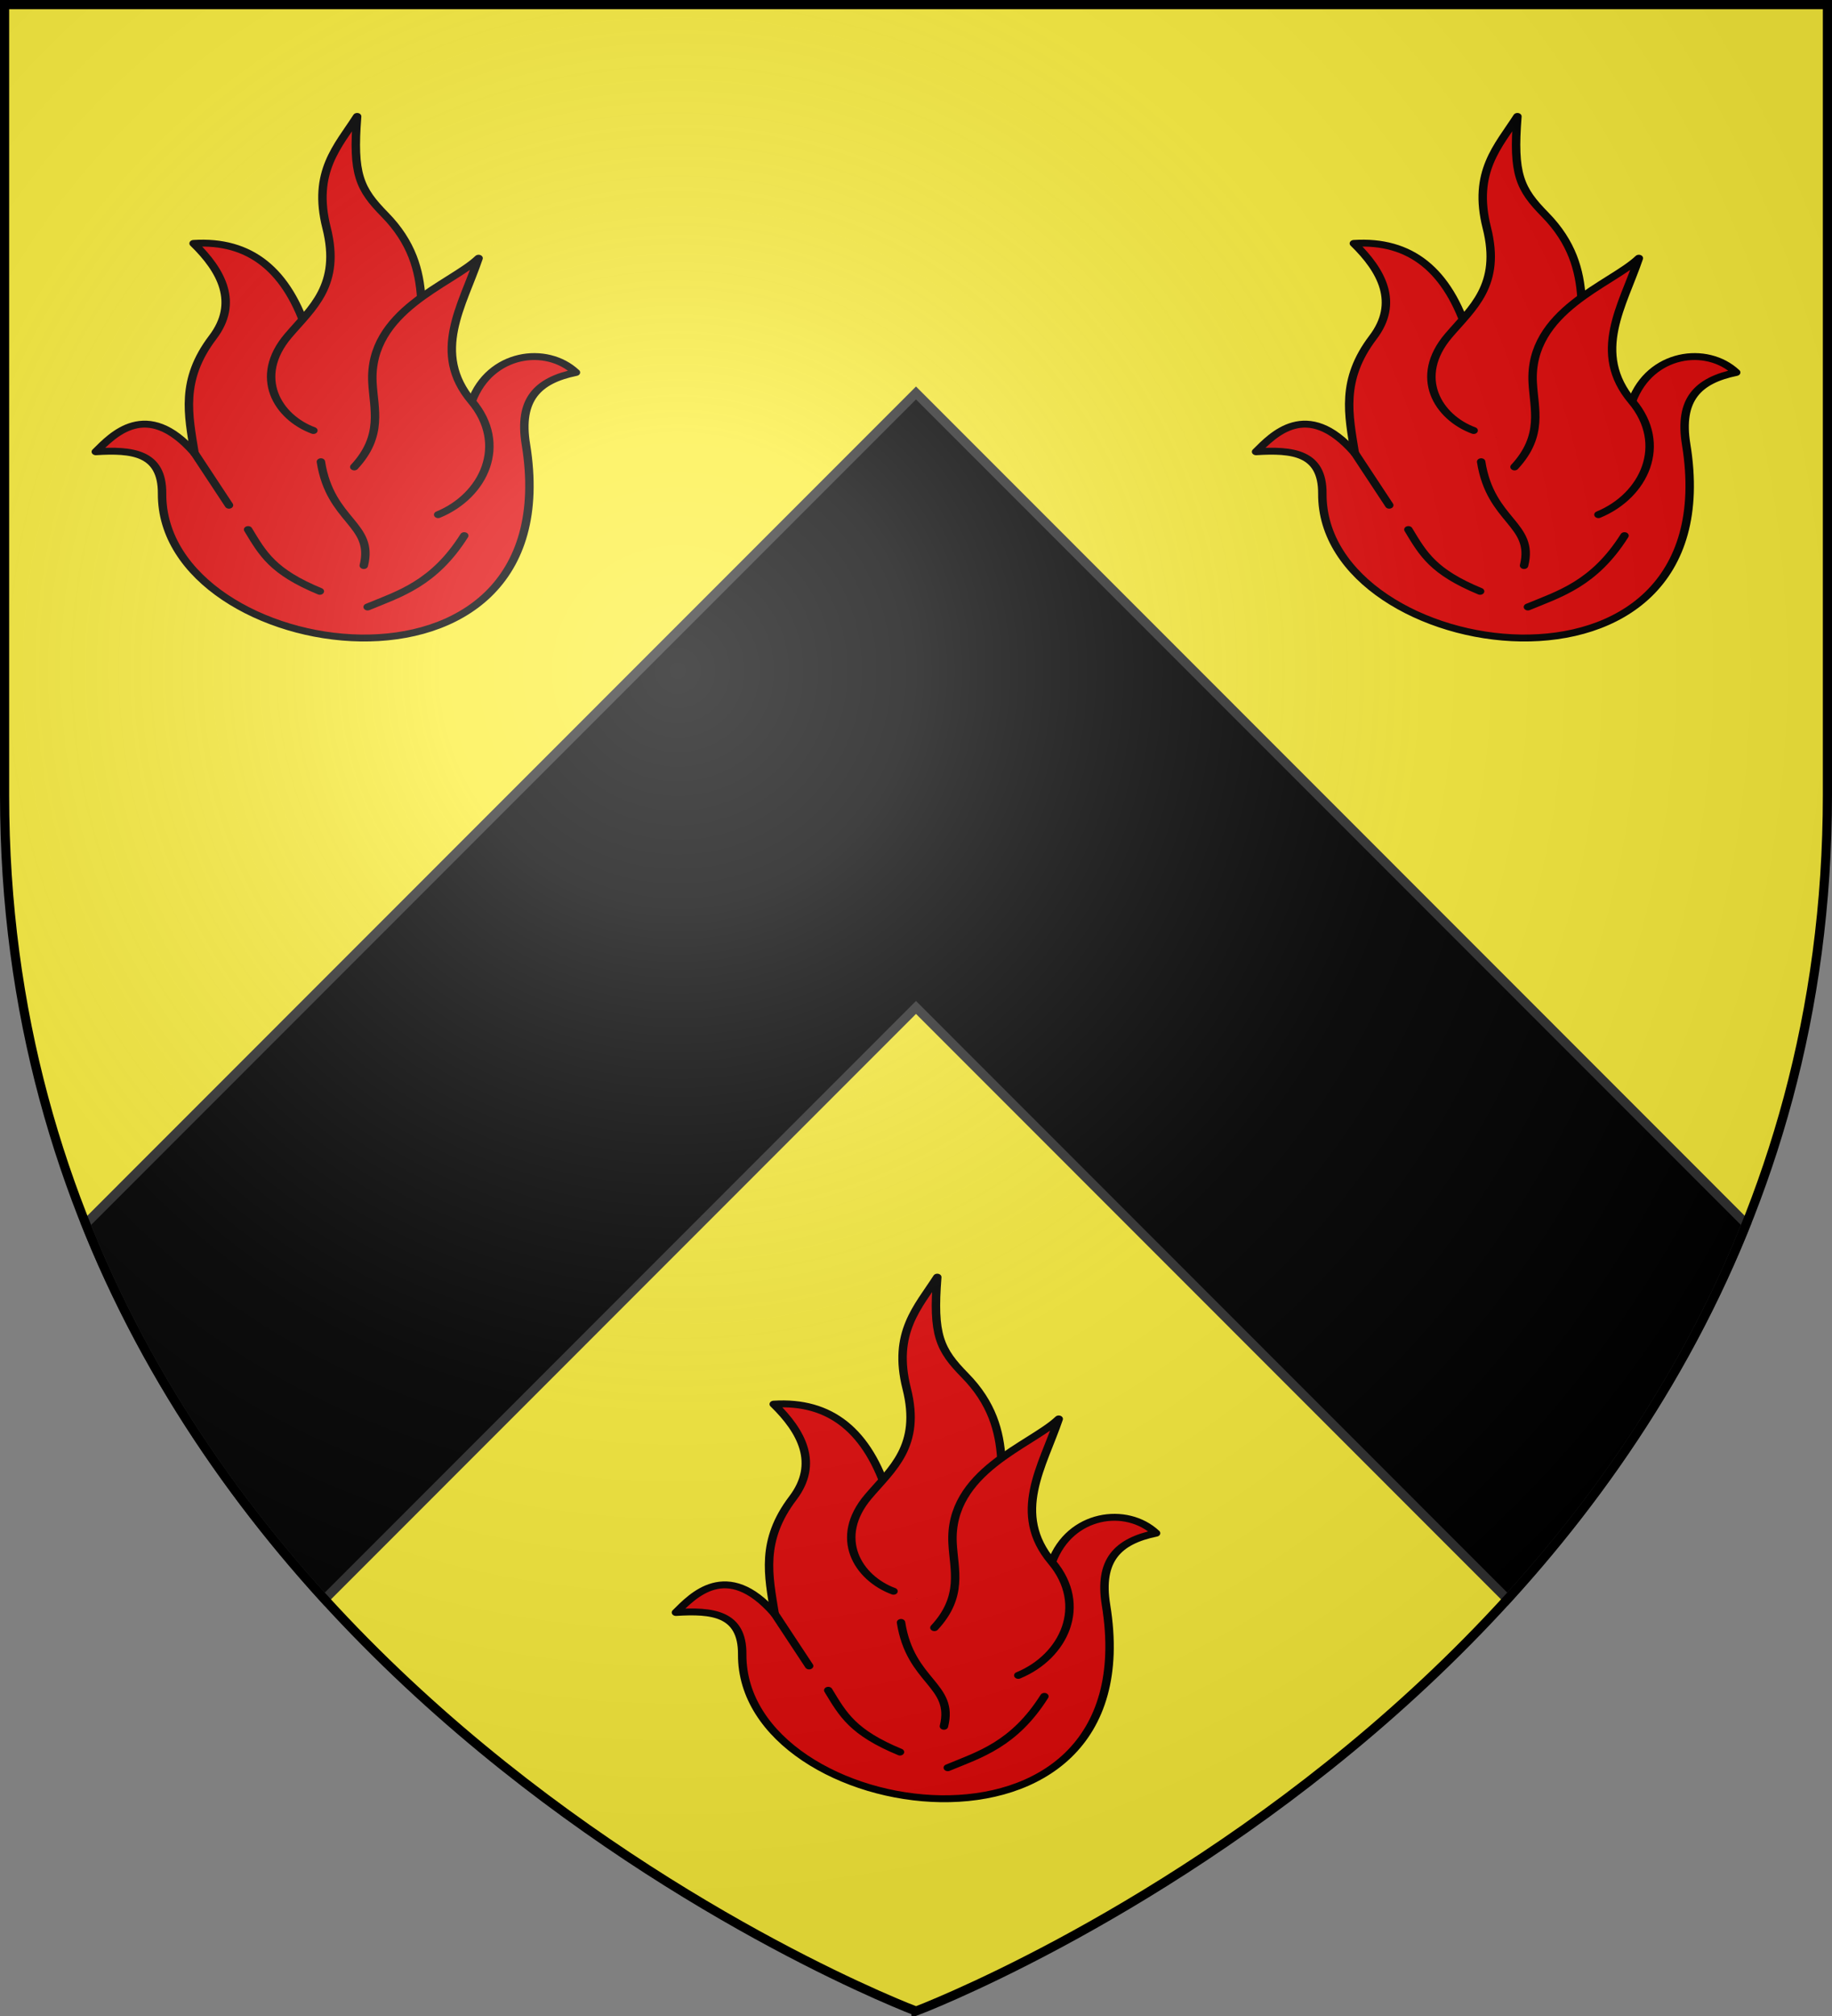
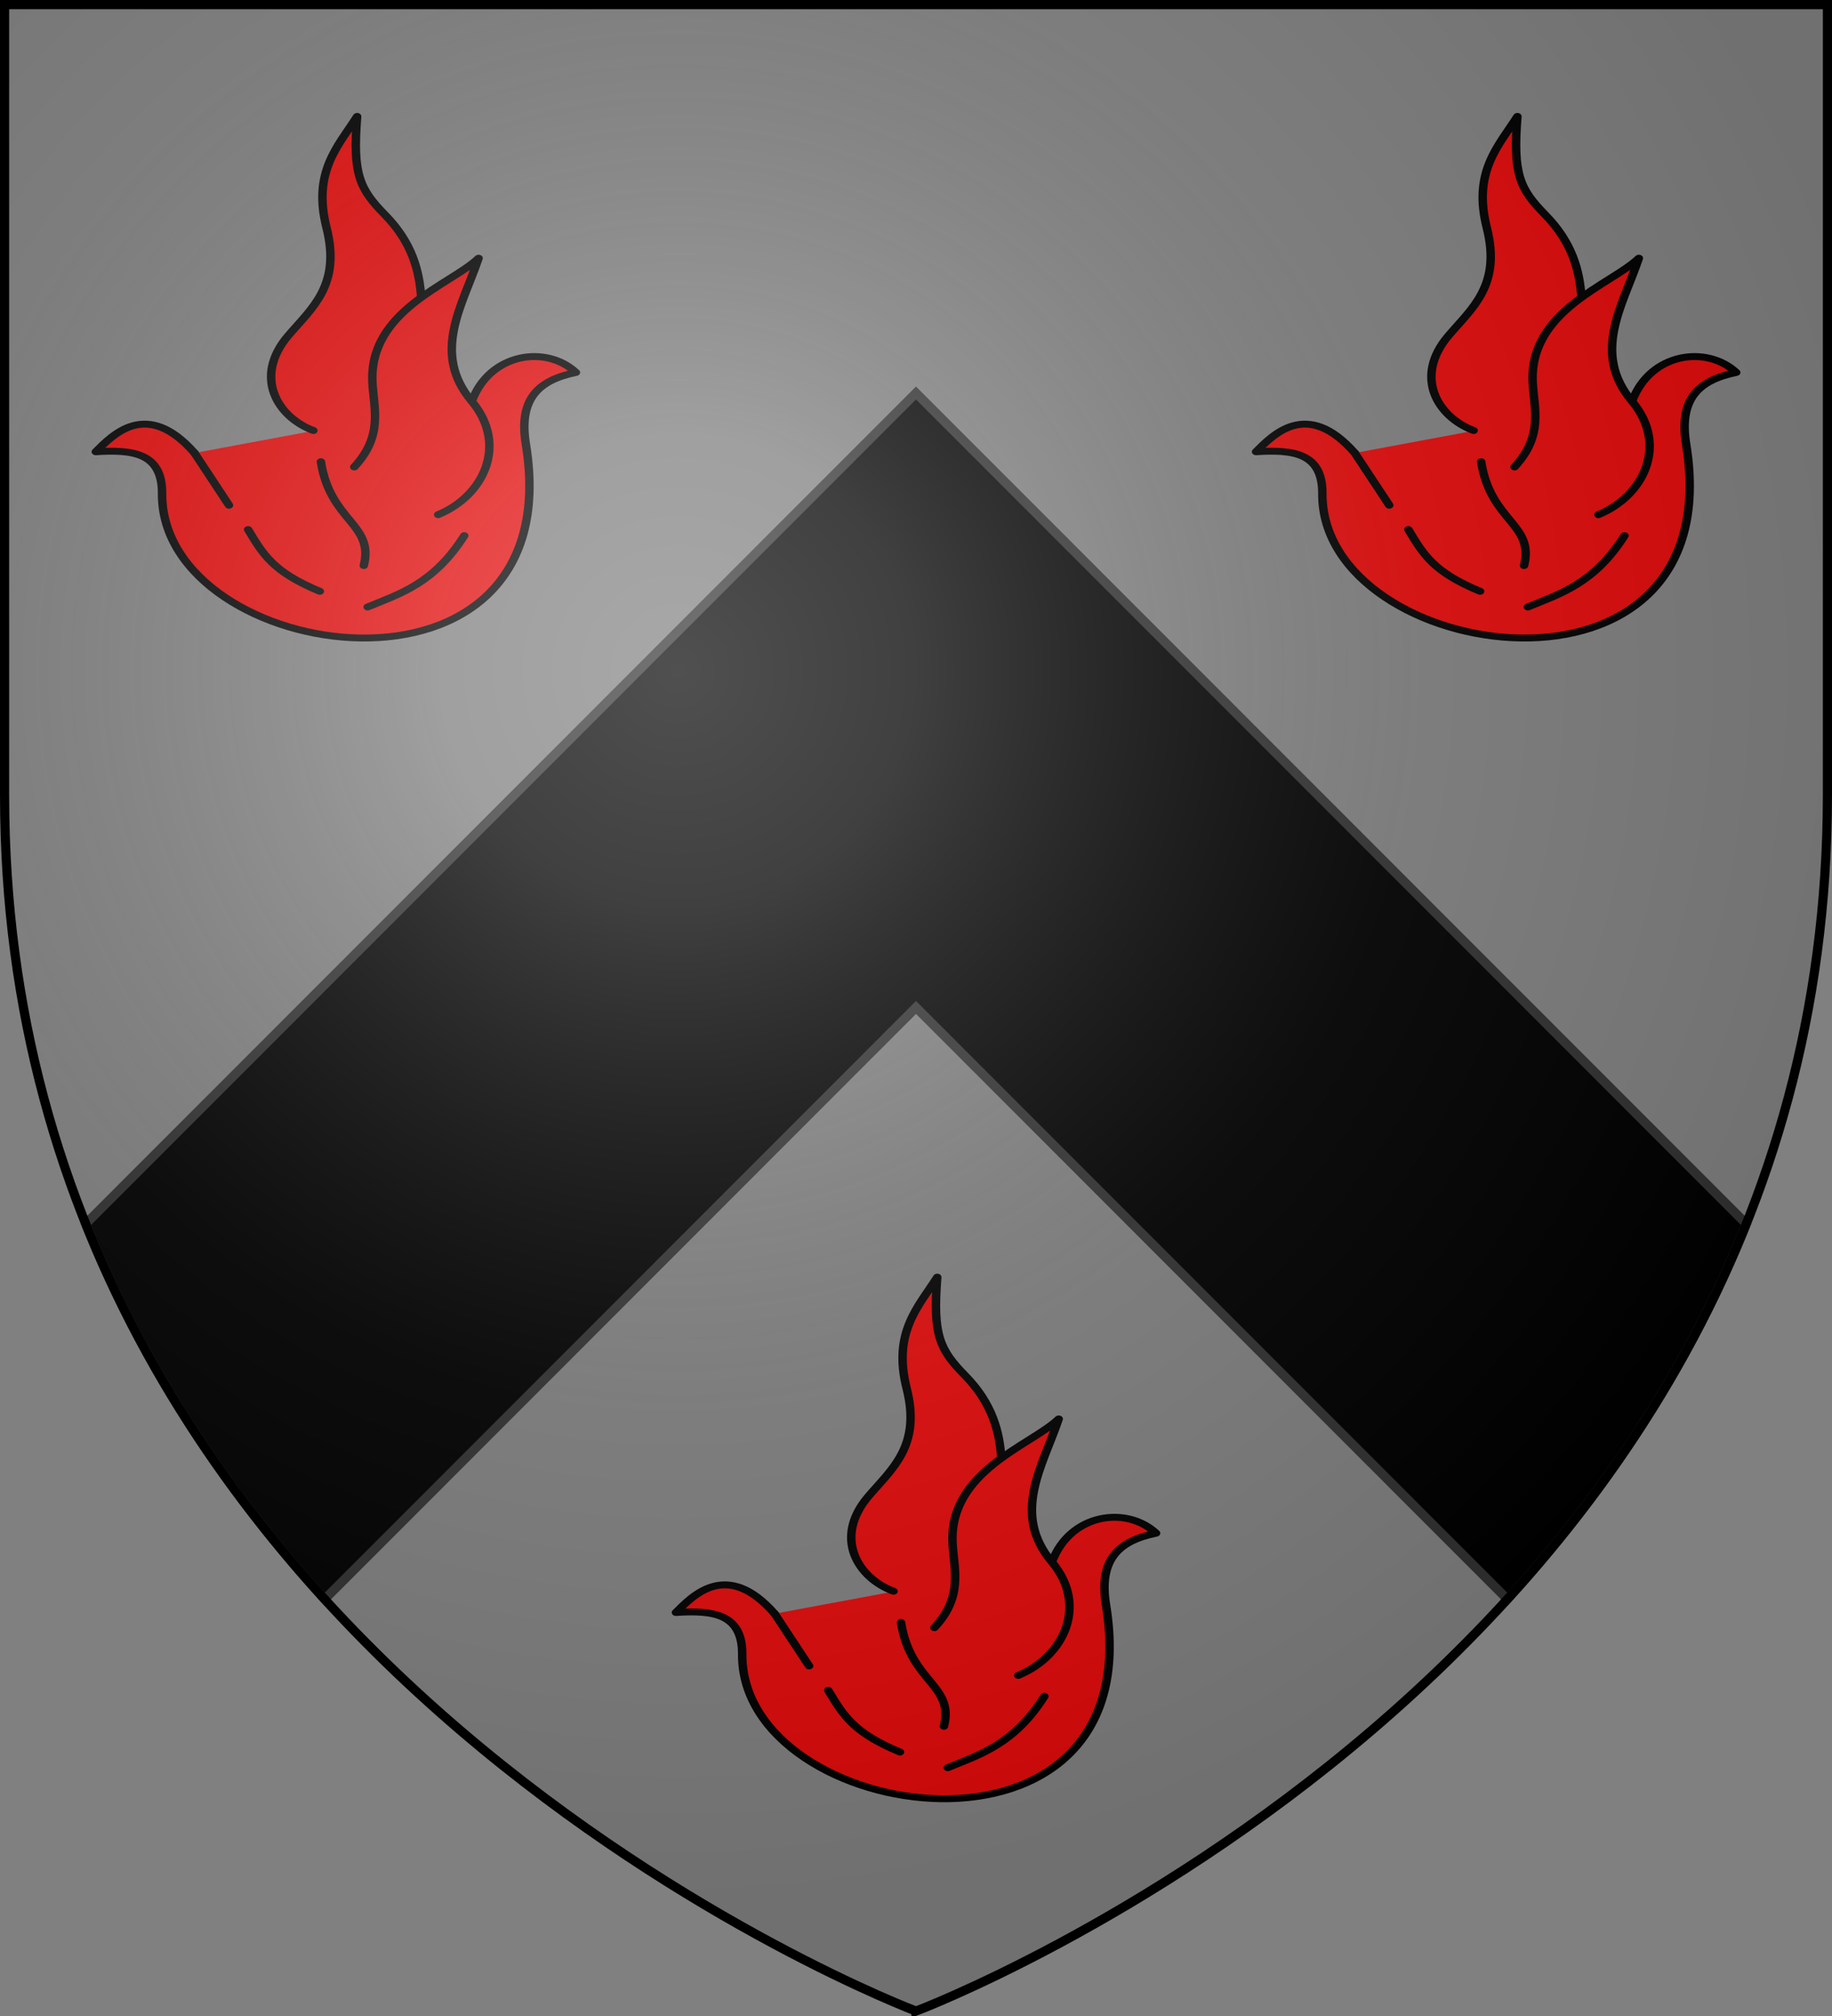
<svg xmlns="http://www.w3.org/2000/svg" xmlns:xlink="http://www.w3.org/1999/xlink" height="660" width="600">
  <rect width="100%" height="100%" fill="#808080" stroke="none" />
  <radialGradient id="b" cx="221.445" cy="226.331" gradientTransform="matrix(1.353 0 0 1.349 -77.63 -85.747)" gradientUnits="userSpaceOnUse" r="300">
    <stop offset="0" stop-color="#fff" stop-opacity=".314" />
    <stop offset=".19" stop-color="#fff" stop-opacity=".251" />
    <stop offset=".6" stop-color="#6b6b6b" stop-opacity=".125" />
    <stop offset="1" stop-opacity=".125" />
  </radialGradient>
-   <path d="M300 658.5s298.5-112.32 298.5-397.772V2.176H1.5v258.552C1.5 546.18 300 658.5 300 658.5z" fill="#fcef3c" fill-rule="evenodd" />
  <path d="M300 128.65 28.07 400.664c19.31 48.29 47.38 89.054 78.248 122.893L300 329.814l193.682 193.743c30.868-33.839 58.938-74.602 78.248-122.893z" stroke="#313131" stroke-width="3" />
  <g id="a" fill="#e20909" stroke="#000" stroke-linecap="round" stroke-linejoin="round" stroke-width="1.632">
    <path d="M26.278-27.507c3.511-11.504 14.413-13.367 20.135-6.817-7.415 1.867-11.093 6.354-9.675 16.986 8.824 66.184-70.567 51.91-70.34 11.622.056-9.736-5.824-10.41-12.812-9.879 3.192-3.862 9.802-12.671 19.088.291" transform="matrix(1.694 0 0 1.386 110.001 169.51)" />
-     <path d="M-27.326-15.304c-1.19-9.05-2.746-17.222 3.518-27.313 5.052-8.138 1.76-15.697-3.698-22.187 10.882-.844 18.208 6.188 22.188 21.776L.414-19.71" transform="matrix(1.694 0 0 1.386 110.001 169.51)" />
    <path d="M-4.347-20.612c-6.886-3.12-11.701-12.598-4.854-22.416 4.58-6.566 10.212-11.889 7.396-25.474C-4.55-81.744.434-87.782 4.112-94.8c-.89 13.666.458 17.112 5.362 23.215 10.389 12.93 6.087 26.816 6.84 39.445L14.559-13.29" transform="matrix(1.694 0 0 1.386 110.001 169.51)" />
    <path d="M3.557-12.006C9.185-19.413 7.335-25.71 7.07-31.934c-.736-17.054 15.166-23.153 20.523-29.378-3.08 11.14-9.193 22.341-1.315 33.805 6.996 10.18 2.387 22.291-6.502 26.77M-27.326-15.304l6.662 12.337M-16.967 2.785c2.87 5.806 4.768 9.973 13.868 14.587M6.145 21.07c6.166-3.111 12.795-5.485 18.675-16.847M5.398 11.284C7.439 1.379-1.08.944-2.896-13.24" transform="matrix(1.694 0 0 1.386 110.001 169.51)" />
  </g>
  <use height="100%" transform="translate(380)" width="100%" xlink:href="#a" />
  <use height="100%" transform="translate(190 380)" width="100%" xlink:href="#a" />
  <path d="M300 658.5s298.5-112.32 298.5-397.772V2.176H1.5v258.552C1.5 546.18 300 658.5 300 658.5z" fill="url(#b)" fill-rule="evenodd" />
  <path d="M300 658.397S1.5 545.98 1.5 260.277V1.5h597v258.778c0 285.7-298.5 398.12-298.5 398.12z" fill="none" stroke="#000" stroke-width="3" />
</svg>